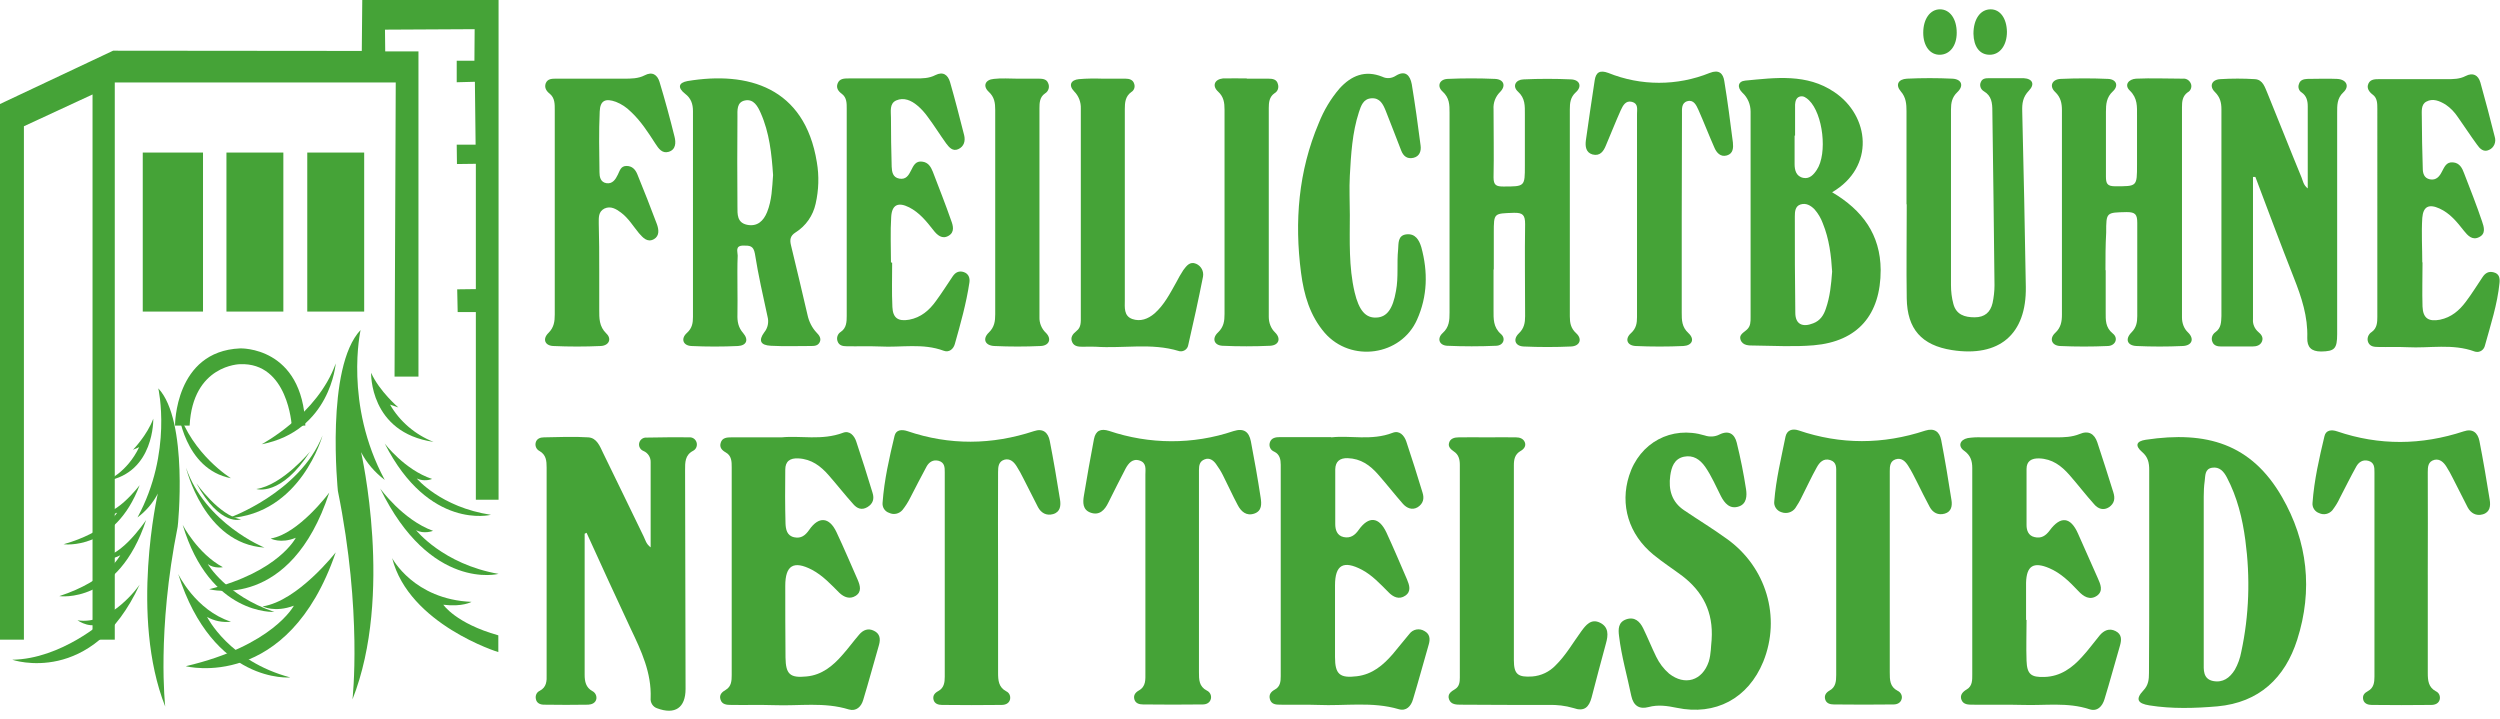
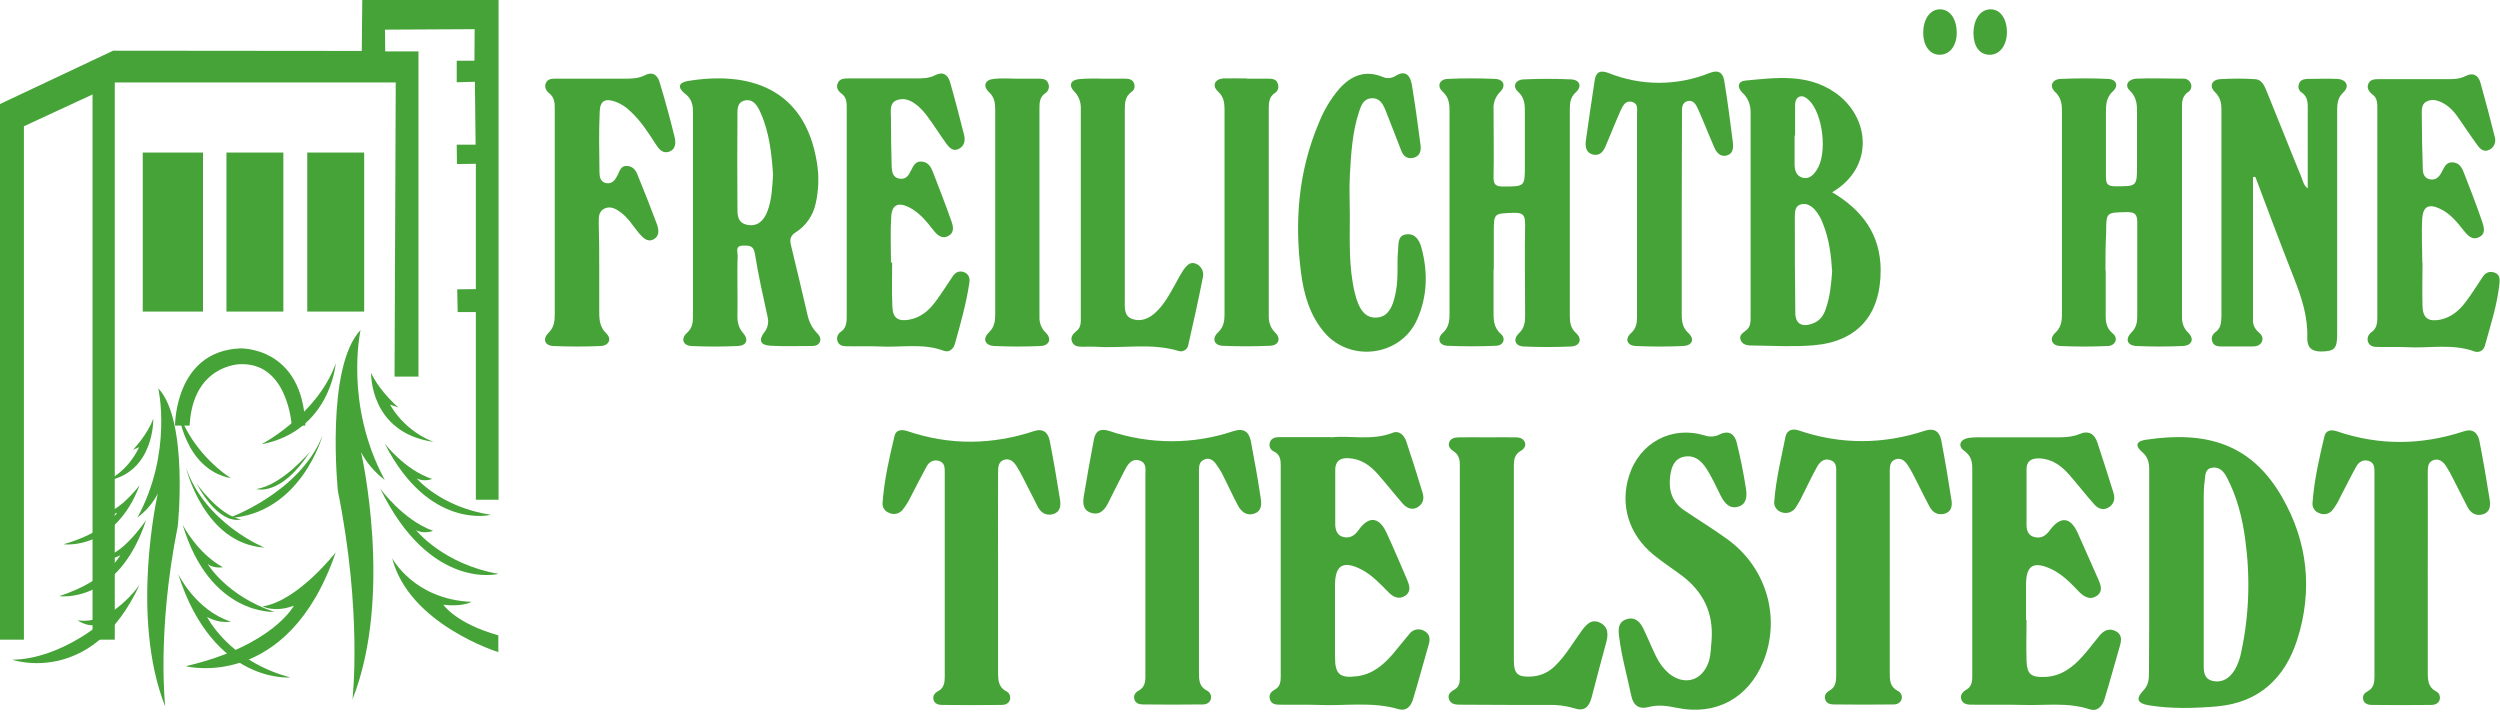
<svg xmlns="http://www.w3.org/2000/svg" id="Ebene_1" viewBox="0 0 1045.5 300.8">
  <defs>
    <style>      .st0 {        fill: #45a337;      }    </style>
  </defs>
  <path class="st0" d="M898.8,239.4v-42.9c0-3-.5-5.4-3-7.5-3-2.6-2.5-4.5,1.6-5.1,25.4-3.8,44.1,1.7,56.9,23.9,10.8,18.7,13,39,6.4,59.7-5.1,16-15.9,26.3-33.4,27.9-9.4.8-19,1.1-28.4-.4-5.1-.8-5.9-2.7-2.5-6.3,2.1-2.2,2.3-4.6,2.3-7.3.1-14,.1-28,.1-42ZM921.6,240.6h0c0,12.2,0,24.3,0,36.5,0,2.9-.4,6.8,3.9,7.7,4.1.8,7-1.3,9.1-4.7,1.3-2.3,2.2-4.8,2.7-7.5,3.3-15.3,3.8-31.1,1.7-46.7-1.2-9.1-3.4-18-7.7-26.2-1.3-2.5-3.1-4.6-6.2-4.1-3.1.5-2.8,3.3-3.1,5.6-.3,2.1-.4,4.3-.4,6.5,0,11,0,21.9,0,32.9h0Z" />
-   <path class="st0" d="M244.5,223.2v59c0,2.8.5,5.3,3.2,6.8,1.2.6,1.9,1.9,1.7,3.3-.4,1.8-2,2.3-3.4,2.4-6.2.1-12.3.1-18.5,0-1.5,0-3.1-.6-3.4-2.4-.3-1.4.3-2.8,1.6-3.4,2.9-1.5,3-4.1,2.9-6.9v-86.5c0-2.8-.2-5.3-3-6.9-1.2-.6-1.9-2-1.6-3.4.4-1.8,2-2.3,3.5-2.3,6.2-.1,12.3-.4,18.5,0,3.6.2,4.9,3.8,6.2,6.5,5.7,11.6,11.3,23.3,17,35,.7,1.4,1,3.1,2.9,4.5v-35.5c.1-2.1-1.1-4-3-4.8-1.3-.5-2.1-1.9-1.8-3.3.3-1.4,1.6-2.4,3-2.3,6-.1,12-.2,18-.1,1.4-.1,2.6.8,3,2.1s-.1,2.8-1.4,3.5c-3.5,1.8-3.4,4.9-3.4,8.2.1,30.5.1,61,.2,91.4,0,7.9-4.4,10.9-11.9,8.1-1.8-.6-2.9-2.4-2.7-4.3.4-10.5-3.9-19.7-8.3-28.9-6.3-13.4-12.4-26.8-18.5-40.2l-.8.4Z" />
  <path class="st0" d="M624.6,112.7v17c0,3.6-.2,7.1,3.1,10,2.1,1.8,1.1,4.8-2,4.9-6.8.3-13.7.3-20.5,0-3.4-.2-4.3-3.1-1.9-5.3,2.8-2.5,2.9-5.4,2.9-8.6V47.2c0-3.4,0-6.3-3-9-2.3-2.1-1.3-5,2.1-5.2,6.6-.3,13.3-.3,20,0,3.6.2,4.6,2.9,2,5.5-1.9,1.9-2.9,4.5-2.7,7.2,0,9.5.2,19,0,28.5,0,3.3,1.2,3.8,4.1,3.8,9,0,9,0,9-8.7v-21.5c0-3.5.2-6.7-2.9-9.5-2.5-2.3-.9-5,2.3-5.1,6.7-.3,13.3-.3,20,0,3.6.2,4.6,3,1.9,5.4-2.3,2.1-2.5,4.5-2.5,7.2v86.5c0,2.8.4,5,2.7,7.1,2.6,2.4,1.5,5.3-2.1,5.5-6.6.3-13.3.3-20,0-3.5-.2-4.5-3-1.9-5.5,2.2-2.1,2.6-4.4,2.6-7.2,0-12.8-.2-25.7,0-38.5,0-3.7-.9-4.8-4.7-4.7-8.4.3-8.4,0-8.4,8.4,0,5,0,10.2,0,15.3Z" />
  <path class="st0" d="M880.6,113v17.5c0,3.3-.2,6.4,3,9,2.4,1.9,1.1,5.1-2.1,5.2-6.7.3-13.3.3-20,0-3.5-.2-4.6-3.1-2-5.5,2.4-2.2,2.8-4.8,2.8-7.6V46.1c0-2.9-.5-5.4-2.8-7.6-2.6-2.4-1.4-5.3,2.2-5.5,6.7-.3,13.3-.3,20,0,3.4.2,4.4,2.9,1.9,5.2-2.7,2.5-2.9,5.4-2.9,8.6,0,9,0,18,0,27,0,2.9.5,4.1,3.8,4.1,9.2,0,9.2.2,9.2-9v-20.5c0-3.8.3-7.3-3-10.5-2.5-2.4-.5-4.8,2.6-5,6.5-.3,13,0,19.5,0,1.6-.2,3,.8,3.5,2.3.4,1.3-.2,2.8-1.4,3.4-2.2,1.6-2.4,3.8-2.4,6.2v88c0,2.3.8,4.6,2.5,6.2,2.8,2.7,1.7,5.5-2.1,5.7-6.5.3-13,.3-19.5,0-3.8-.2-4.8-2.9-2-5.7,2-2,2.4-4.2,2.4-6.8,0-13,0-26,0-39,0-3.5-.8-4.5-4.4-4.5-8.6.2-8.6,0-8.6,8.6-.3,5.3-.3,10.5-.3,15.7Z" />
  <path class="st0" d="M847.5,259.3c0,5.7-.2,11.3,0,17s1.9,7,7.5,6.8c6.7-.2,11.6-3.8,15.8-8.5,2.6-2.8,4.8-5.9,7.3-8.9,1.8-2.1,4-3.1,6.6-1.8s2.6,3.5,1.9,6c-2.2,7.5-4.2,15-6.5,22.5-.9,3-3,5.3-6.3,4.2-9.1-3-18.5-1.5-27.8-1.8-7-.2-14,0-21-.1-1.8,0-3.9,0-4.7-2s.5-3.4,2.2-4.4c2.4-1.4,2.3-4,2.3-6.2,0-28.8,0-57.6,0-86.4,0-2.9-.7-5.3-3.4-7.2s-1.8-4.6,1.5-5.3c2-.3,4-.4,6-.3h31c3.3,0,6.6-.1,9.8-1.4,3.7-1.6,6.2-.1,7.4,3.5,2.3,6.9,4.5,13.9,6.7,20.9.8,2.5.5,4.6-1.8,6.2-2.3,1.5-4.6.7-6.2-1.2-3.6-4-6.8-8.2-10.3-12.2s-7.3-6.8-12.7-7c-3.2-.1-5.3,1.1-5.3,4.4,0,7.8,0,15.6,0,23.5,0,2.1.7,4.4,3.3,5,2.8.7,4.7-.5,6.4-2.8,4.5-6.1,8.7-5.7,11.8,1.3,2.8,6.2,5.5,12.5,8.3,18.7,1.1,2.5,2.4,5.3-.3,7.3-3,2.1-5.7.4-7.9-2-3.6-3.8-7.2-7.4-12.1-9.5-6.6-2.8-9.5-1-9.7,6.1,0,2.7,0,5.3,0,8v7.5h0Z" />
  <path class="st0" d="M556.8,182.9c7.8-.9,16.8,1.5,25.6-1.9,2.8-1.1,4.8,1,5.7,3.6,2.4,7.1,4.6,14.2,6.8,21.4.8,2.5.3,4.6-2,6.1-2.3,1.4-4.6.4-6.2-1.4-3.5-4-6.8-8.2-10.3-12.2s-7.3-6.7-12.8-6.9c-3.3-.1-5.1,1.4-5.2,4.6,0,7.7,0,15.3,0,23,0,2.3.7,4.8,3.5,5.4,2.8.6,4.7-.7,6.3-3,4.2-5.9,8.5-5.5,11.6,1.1,3,6.5,5.8,13.1,8.6,19.6,1,2.4,1.9,5-.7,6.8-2.6,1.8-5.1.6-7.1-1.5-3.4-3.4-6.7-7-11-9.3-7.8-4.1-11.3-2.1-11.3,6.5s0,20,0,30c0,7.2,2,8.9,9.2,8,6.4-.8,10.9-4.6,14.9-9.2,2.4-2.8,4.6-5.7,7-8.5,1.5-2,4.2-2.5,6.3-1.2,2.2,1.2,2.5,3.2,1.8,5.6-2.2,7.6-4.3,15.4-6.6,23-.8,2.8-2.8,5-5.9,4.1-11.1-3.3-22.5-1.3-33.8-1.8-5.3-.2-10.7,0-16-.1-1.7,0-3.5-.2-4.1-2.2s.4-3.2,2-4.1c2.3-1.2,2.5-3.4,2.5-5.6v-88.4c0-2.2-.4-4.4-2.7-5.5-1.5-.6-2.3-2.1-1.9-3.7.6-2.2,2.6-2.4,4.4-2.4,6.7,0,13.4,0,21.2,0Z" />
-   <path class="st0" d="M326.9,182.9c7.8-.8,16.8,1.4,25.6-1.9,2.8-1.1,4.8,1.2,5.6,3.7,2.4,7.1,4.6,14.2,6.8,21.4.8,2.5.2,4.6-2.2,6-2.4,1.4-4.3.5-5.8-1.2-3.6-4-6.8-8.1-10.3-12.1-3.4-3.9-7.2-6.8-12.7-7.1-3.5-.2-5.5,1.2-5.5,4.7-.1,7.6-.1,15.1.1,22.5.1,2.5.6,5.2,3.7,5.8,2.8.6,4.6-.8,6.2-3.1,4-5.8,8.4-5.4,11.4.9,3.1,6.6,6,13.4,8.9,20,1,2.4,1.8,5-.9,6.7-2.4,1.5-4.8.6-6.8-1.3-3.5-3.5-6.9-7.2-11.4-9.6-7.7-4-11.2-1.9-11.2,6.7s0,20,.1,30c.1,7,1.9,8.6,8.8,7.9,6.4-.6,11-4.4,15-9,2.4-2.7,4.6-5.7,7-8.5,1.7-2,3.8-2.8,6.2-1.6,2.5,1.2,2.8,3.4,2.1,5.9-2.2,7.6-4.3,15.4-6.6,23-.8,2.8-2.9,4.9-6,4-10.3-3.2-20.8-1.4-31.2-1.8-6-.2-12,0-18-.1-1.8,0-3.9-.1-4.5-2.3-.6-1.9.6-3.1,2.2-4,2.4-1.4,2.5-3.9,2.5-6.2v-86.9c0-2.3,0-4.8-2.5-6.2-1.6-.9-2.7-2.1-2.1-4,.6-2.2,2.7-2.3,4.5-2.3,6.6,0,13.2,0,21,0Z" />
  <path class="st0" d="M308.4,120c0,3.8.1,7.7,0,11.5-.1,2.9.3,5.4,2.4,7.8,2.4,2.8,1.4,5.2-2.2,5.4-6.5.3-13,.3-19.5,0-3.5-.2-4.5-3.1-1.8-5.5,2.2-2,2.5-4.2,2.5-6.7V46.5c0-3-.8-5.4-3.3-7.3-3.2-2.5-2.8-4.6,1-5.3,25.2-4.2,49,2.5,54.1,33.9,1,5.8.8,11.7-.5,17.4-1.1,5-4.1,9.3-8.4,12-2.2,1.4-2.5,3-1.9,5.4,2.4,9.7,4.6,19.4,6.9,29.1.6,2.8,1.9,5.4,3.8,7.4,1,1,2.1,2.4,1.3,4-.8,1.6-2.3,1.6-3.9,1.6-5.5,0-11,.2-16.5-.1-4.4-.2-5.3-2.2-2.8-5.6,1.5-1.8,2-4.3,1.4-6.5-1.9-8.8-3.9-17.5-5.3-26.4-.6-3.4-2.2-3.4-4.8-3.4-3.6,0-2.4,2.5-2.4,4.2-.2,4.4-.1,8.8-.1,13.1ZM323.3,73.2c-.6-8.8-1.5-17.7-5.2-26-1.2-2.7-2.9-5.9-6.5-5.2s-3.2,4.2-3.2,6.9c-.1,12.5-.1,25,0,37.5,0,3.2-.2,6.7,4,7.6,4.3.9,6.9-1.6,8.4-5.3,2-5,2.1-10.1,2.5-15.5Z" />
  <path class="st0" d="M766.2,80.4c12.7,7.5,20.2,17.7,20.3,32.5,0,18.7-9.5,29.9-28,31.5-8.3.7-16.6.2-25,.1-2,0-4.7.1-5.6-2.4-.8-2.2,1.5-3.1,2.7-4.3,1.5-1.4,1.5-3.2,1.5-5.1V46.7c0-3-1.2-5.9-3.4-7.9-2.3-2.2-2-4.8,1.2-5.1,12.7-1.2,25.7-3,37.2,4.8,14.8,9.9,17.2,31.3-.9,41.9ZM766.2,113.6c-.4-6.7-1.2-13.6-3.9-20.2-.8-2.2-2-4.2-3.5-5.9-1.6-1.6-3.5-2.7-5.8-2s-2.4,3.1-2.4,5c0,13.4,0,26.9.2,40.3,0,4.8,3,6.2,7.5,4.4,2.9-1.1,4.4-3.4,5.3-6.2,1.7-4.9,2.2-10,2.6-15.4h0ZM750.7,56.7h-.2c0,4,0,8,0,11.9,0,2.5.6,5.2,3.7,5.8,2.6.5,4.3-1.4,5.6-3.4,4.5-6.8,2.6-23.4-3.3-29.1-1.1-1-2.3-2-3.9-1.5-1.5.5-1.8,2-1.9,3.3,0,4.4,0,8.7,0,13h0Z" />
  <path class="st0" d="M942.2,74v59.5c-.2,2,.7,4,2.2,5.3,1.2,1,2.2,2.2,1.6,3.9-.7,1.8-2.4,2.2-4.1,2.2h-13c-1.5,0-3.1-.3-3.7-2-.6-1.5,0-3.1,1.3-4,2.4-1.7,2.4-4.2,2.5-6.7V45.7c0-2.7-.5-5-2.7-7.2-2.5-2.4-1.4-5.2,2.2-5.4,4.8-.3,9.7-.3,14.5,0,3.4.2,4.2,3.5,5.3,6,4.8,11.7,9.4,23.5,14.2,35.1.6,1.5.8,3.2,2.6,4.6v-34.4c0-2.2-.5-4.3-2.5-5.7-1.2-.7-1.7-2.2-1.2-3.5.5-1.8,2-2.1,3.5-2.2,4.2,0,8.3-.2,12.5,0,3.9.2,5.3,3.1,2.6,5.6s-2.6,5.5-2.6,8.6c0,30.8,0,61.7,0,92.5,0,6.2-1.1,7.2-6.7,7.3-4.1,0-5.9-1.8-5.8-5.7.3-8.9-2.4-17-5.6-25.1-5.5-14-10.8-28.1-16.1-42.2h-1.1Z" />
  <path class="st0" d="M715.8,267.6c.8-11.8-3.8-20.2-12.2-26.7-4-3-8.2-5.7-12.1-8.9-10.4-8.5-14.1-20.9-10.2-33.1,4.4-13.8,17.7-21,31.6-16.8,2,.7,4.3.6,6.2-.4,3.9-1.9,6.3-.2,7.2,3.4,1.6,6.5,2.9,13,3.9,19.5.4,2.7.3,6.1-3,7.2-3.8,1.3-6-1.4-7.5-4.3-2.1-4.1-3.9-8.4-6.6-12.3-2.2-3.1-5-5-8.9-4.2-4.1.9-5.2,4.4-5.7,7.9-.8,5.9.6,11,5.8,14.5,5.9,4,12,7.7,17.8,11.9,16.6,11.8,22.8,32.9,15.3,51.4-6.3,15.4-20,22.7-36.2,19.3-3.9-.8-7.8-1.4-11.8-.3-3.8,1-6.3-.5-7.2-4.7-1.7-8.3-4.1-16.5-5.1-24.9-.4-3-.4-5.9,3-7.1,3.5-1.2,5.7.9,7.1,3.8,1.9,3.9,3.5,7.9,5.4,11.8,1.3,2.7,3.1,5.1,5.4,7.1,6.6,5.2,13.9,3,16.6-5,1-3.3.9-6.6,1.2-9.1Z" />
-   <path class="st0" d="M797.3,85.5v-39c0-3-.2-5.8-2.4-8.3-2.3-2.7-1.1-5.1,2.6-5.3,6.3-.3,12.7-.3,19,0,3.9.2,4.9,3,2,5.7-2.2,2.1-2.6,4.5-2.6,7.2v73.4c0,2.7.3,5.3,1,7.9,1.2,4.5,4.7,5.6,8.9,5.6s6.6-2.1,7.5-6c.5-2.4.8-4.9.8-7.4-.2-24.3-.6-48.6-.9-72.9,0-3.3-.3-6.3-3.5-8.2-1.4-.8-2-2.5-1.3-3.9.6-1.5,2-1.6,3.4-1.6,4.8,0,9.7,0,14.5,0,3.7.2,4.8,2.5,2.2,5.2s-2.9,5.4-2.8,8.7c.6,24.5,1.1,48.9,1.5,73.4.3,19.8-11.1,29.5-30.9,26.4-12.7-2-18.7-8.8-18.9-21.6-.2-13.1,0-26.3,0-39.4h0Z" />
  <path class="st0" d="M1013.1,109.7c0,6.2-.2,12.3,0,18.5.2,4.9,2.5,6.4,7.3,5.5,4.8-1,8.1-3.9,10.8-7.5,2.5-3.3,4.7-6.9,7-10.3,1.1-1.7,2.6-2.6,4.7-2,2.3.6,2.6,2.4,2.4,4.4-.9,9-3.7,17.5-6.1,26.2-.4,1.8-2.1,3-3.9,2.6,0,0-.3-.1-.4-.1-9.2-3.4-18.8-1.3-28.2-1.8-4-.2-8,0-12-.1-1.7,0-3.5-.1-4.3-1.9-.7-1.6,0-3.5,1.5-4.4,2.2-1.6,2.3-4,2.3-6.3V45.5c0-2.2,0-4.5-1.9-5.9-1.6-1.2-2.7-2.8-1.8-4.7s3-1.8,4.8-1.8h28c2.7,0,5.3,0,7.8-1.3,3.1-1.6,5.3-.4,6.2,2.7,2.1,7.5,4.1,15.1,6,22.7.7,2.2-.3,4.6-2.4,5.5-2.3,1.1-3.9-.6-5-2.2-2.8-3.8-5.3-7.7-8-11.5-1.4-2.1-3.1-3.9-5.2-5.3-2.5-1.5-5.3-2.7-8-1.2-2.3,1.2-1.9,4.1-1.9,6.4,0,7.2.2,14.3.4,21.5,0,2,.5,4.1,3,4.6,2.6.5,4-1.2,5-3.2,1.1-2,1.8-4.1,4.6-3.9s3.9,2.4,4.7,4.6c2.6,6.7,5.2,13.3,7.5,20.1.8,2.3,1.7,5.2-1.3,6.6-2.8,1.4-4.7-.7-6.3-2.7-2.9-3.7-5.8-7.3-10.2-9.3-4.4-2-6.8-.9-7.2,3.9-.4,6.3,0,12.6,0,19v-.4h.1Z" />
  <path class="st0" d="M373.1,109.9c0,6.2-.2,12.3.1,18.5.2,4.6,2.4,6.1,7,5.3,4.9-.9,8.4-3.9,11.2-7.8,2.5-3.4,4.7-6.9,7-10.3,1.1-1.7,2.7-2.5,4.7-1.8s2.6,2.5,2.3,4.4c-1.3,8.7-3.7,17.2-6.1,25.7-.6,2.1-2.4,3.6-4.6,2.8-8.8-3.3-17.8-1.3-26.7-1.8-4.7-.2-9.3,0-14-.1-1.5,0-3.1-.3-3.7-2-.6-1.5,0-3.2,1.3-4,2.4-1.6,2.5-4.2,2.5-6.7V45.6c0-2.3.1-4.8-2.1-6.4-1.5-1.1-2.4-2.5-1.7-4.3.8-2.1,2.8-2.1,4.6-2.1h28c2.9,0,5.6,0,8.3-1.4,3.2-1.6,5.2-.1,6.1,2.9,2.1,7.3,4,14.7,5.9,22.2.6,2.4,0,4.8-2.5,5.9-2.3,1-3.8-.8-5-2.4-2.6-3.6-5-7.5-7.7-11.1-1.3-1.8-2.7-3.4-4.4-4.8-2.5-2.1-5.6-3.5-8.8-2.1-2.9,1.3-2.2,4.6-2.2,7.2,0,6.8.1,13.6.3,20.5.1,2.1.4,4.5,3.2,5,2.8.5,3.9-1.4,4.9-3.4s1.9-4.1,4.7-3.7c2.5.3,3.6,2.2,4.4,4.2,2.6,6.8,5.3,13.6,7.7,20.5.8,2.1,1.5,4.8-1.1,6.3-2.7,1.6-4.8-.3-6.4-2.4-2.9-3.7-5.8-7.3-10.1-9.5-4.6-2.3-7.2-1.1-7.5,4-.4,6.3-.1,12.6-.1,19l.5.2h0Z" />
  <path class="st0" d="M1015.3,240.4v41c0,3.1.2,6,3.4,7.7,1.3.6,1.9,2,1.6,3.4-.4,1.7-2,2.3-3.5,2.3-8.3.1-16.7.1-25,0-1.4,0-3.1-.5-3.5-2.2-.4-1.8.5-2.8,2-3.6,2.4-1.3,2.7-3.6,2.7-6v-85.5c0-2,0-4.1-2.6-4.8-2.3-.6-4,.6-5,2.4-2.4,4.3-4.6,8.8-6.9,13.2-.8,1.8-1.9,3.5-3.1,5.1-1.4,1.6-3.6,2.1-5.5,1.2-1.8-.6-3-2.4-2.8-4.3.7-9.5,2.8-18.7,5-27.9.6-2.6,3-2.8,5.3-2,17.6,6,35.3,5.8,52.9,0,3.8-1.3,5.9.6,6.6,4,1.6,8.2,3,16.4,4.3,24.6.4,2.5.2,5.2-2.9,6.1-2.8.8-5-.5-6.3-2.9-2.1-4-4-8-6.1-12-.9-1.8-1.8-3.5-2.9-5.2s-2.7-3.2-4.9-2.7c-2.7.7-2.8,2.9-2.8,5.2.1,14.2,0,28.5,0,42.9Z" />
  <path class="st0" d="M790.3,240.2v41c0,3.1,0,6,3.3,7.7,1.3.6,2,2,1.7,3.3-.4,1.8-2,2.4-3.4,2.4-8.3.1-16.7.1-25,0-1.5,0-3.1-.4-3.6-2.1s.4-2.9,1.8-3.7c2.6-1.4,2.8-3.9,2.8-6.5v-84.5c0-2.1.3-4.5-2.5-5.4s-4.5,1-5.6,3c-2.3,4.1-4.2,8.3-6.3,12.4-.8,1.7-1.7,3.2-2.7,4.7-1.3,1.8-3.7,2.5-5.8,1.7-2-.6-3.3-2.6-3-4.6.7-9.1,2.9-18,4.7-27,.6-2.7,2.8-3.5,5.5-2.6,17.6,6,35.3,5.9,52.9.1,3.8-1.2,6,.4,6.7,3.9,1.6,8.3,3,16.7,4.3,25.1.4,2.4,0,4.9-2.8,5.7s-5-.4-6.3-2.8c-1.8-3.3-3.5-6.8-5.2-10.2-1.2-2.4-2.4-4.8-3.8-7-1.2-1.9-2.8-3.5-5.3-2.7-2.3.8-2.4,2.9-2.4,5v31.5c0,4,0,7.8,0,11.6Z" />
  <path class="st0" d="M417.4,240.4v41c0,3.1.2,6,3.4,7.7,1.3.6,1.9,2,1.6,3.4-.4,1.7-2,2.3-3.5,2.3-8.3.1-16.7.1-25,0-1.5,0-3.1-.5-3.5-2.2s.5-2.8,2-3.6c2.4-1.3,2.7-3.6,2.7-6v-85.5c0-2,0-4.1-2.6-4.8-2.3-.6-4,.6-5,2.4-2.4,4.4-4.6,8.8-6.9,13.2-.9,1.8-2,3.5-3.2,5-1.4,1.6-3.6,2.1-5.5,1.2-1.9-.6-3-2.4-2.8-4.3.7-9.5,2.8-18.7,5-27.9.6-2.6,3-2.8,5.4-2,17.6,6,35.3,5.8,52.9,0,3.8-1.3,5.9.6,6.6,4,1.6,8.2,3,16.4,4.3,24.6.4,2.5.2,5.2-2.9,6.1-2.8.8-5-.5-6.3-2.9-2.1-4-4-8-6.1-12-.9-1.8-1.8-3.5-2.9-5.2s-2.6-3.2-4.9-2.7c-2.6.7-2.8,2.9-2.8,5.2-.1,14.3,0,28.6,0,43Z" />
  <path class="st0" d="M479,240v-41.5c0-2.2.6-4.9-2.4-5.9s-4.7,1.2-5.9,3.4c-2.5,4.7-4.8,9.5-7.2,14.2-1.5,3.1-3.7,5.5-7.4,4.2-3.4-1.2-3.3-4.3-2.8-7.2,1.3-7.9,2.7-15.7,4.2-23.6.7-3.5,2.8-4.5,6.3-3.4,16.9,5.7,35.1,5.8,52,.1,4.4-1.4,6.5.3,7.3,4.2,1.5,7.8,2.9,15.7,4.1,23.6.4,2.6.6,5.6-2.7,6.7s-5.5-.9-6.9-3.6c-2.2-4.1-4.1-8.4-6.2-12.5-.8-1.6-1.8-3.2-2.9-4.7s-2.7-2.7-4.7-1.9c-2.1.8-2.4,2.5-2.4,4.5v84.5c0,3.1,0,6,3.3,7.7,1.3.6,2,2,1.7,3.4-.4,1.8-2,2.4-3.4,2.4-8.3.1-16.7.1-25,0-1.5,0-3.1-.4-3.6-2.1s.4-2.9,1.8-3.7c3.1-1.7,2.8-4.6,2.8-7.5,0-13.7,0-27.5,0-41.3Z" />
  <path class="st0" d="M622,182.9c4,0,8-.1,12,0,1.5,0,3.1.5,3.7,2.1s-.5,2.9-1.8,3.6c-2.4,1.4-2.8,3.5-2.8,6,0,27.2,0,54.3,0,81.5,0,5.9,1.7,7.2,7.7,6.8,3.7-.3,7.1-1.9,9.7-4.6,4.3-4.2,7.3-9.5,10.8-14.3,1.9-2.6,4.1-5.4,7.8-3.6s3.5,5.2,2.5,8.7c-2,7.5-4.1,15.1-6,22.6-1.1,4.1-3.1,6-7.6,4.4-3.4-1-6.9-1.4-10.4-1.3-12.2,0-24.3,0-36.5-.1-2,0-4.3,0-5.1-2.2s.8-3.3,2.5-4.3c1.8-1.1,2-3,2-4.8v-89c0-2.3-.5-4.3-2.5-5.6-1.3-.9-2.5-2-2-3.6.5-1.9,2.4-2.3,4-2.3,3.9-.1,7.9,0,11.9,0h0Z" />
  <path class="st0" d="M564.5,89.9c0,10.8-.5,21.6,2,32.3,1.8,7.6,4.6,10.9,9.2,10.6,4.3-.2,6.8-3.6,8.1-11.1,1.1-5.8.3-11.6.9-17.4.2-2.5-.2-5.9,3.5-6.3s5.3,2.4,6.2,5.4c2.8,10.3,2.6,20.5-1.8,30.3-6.7,15.1-27.6,18.1-38.6,5.5-6.2-7.2-8.7-15.9-9.9-25.1-2.8-21.5-1.1-42.5,7.4-62.6,2.1-5.3,5-10.2,8.7-14.5,4.9-5.4,10.7-7.8,17.9-4.9,1.8.9,3.9.7,5.6-.4,4-2.5,6-.2,6.7,3.5,1.4,8.5,2.6,17.1,3.7,25.7.3,2.2-.4,4.5-3,5.1s-4.2-.7-5.1-3c-2.2-5.6-4.3-11.2-6.5-16.7-1.1-2.7-2.4-5.4-5.9-5.2s-4.4,3.1-5.3,5.8c-2.8,8.6-3.3,17.6-3.8,26.6-.3,5.4,0,10.9,0,16.4Z" />
  <path class="st0" d="M250.6,112.9v16.5c0,3.7-.1,7.1,3,10.1,2.3,2.2,1.1,5-2.3,5.2-6.6.3-13.3.3-20,0-3.5-.2-4.5-3-1.9-5.5,2.3-2.3,2.6-4.8,2.6-7.7V46.1c0-2.5.1-5.1-2.1-6.9-1.4-1.1-2.3-2.5-1.7-4.3.8-2.1,2.8-2,4.7-2h28c3,0,6,0,8.7-1.4,3.2-1.7,5.3-.2,6.2,2.7,2.3,7.6,4.4,15.3,6.3,23,.6,2.4.6,5.4-2.5,6.3-2.7.8-4.2-1.4-5.5-3.4-3.1-4.8-6.1-9.5-10.3-13.4-1.8-1.8-3.9-3.2-6.2-4.1-4.4-1.6-6.6-.6-6.8,4-.4,8.5-.2,17-.1,25.4,0,1.9.4,4.2,2.9,4.6,2.5.4,3.8-1.5,4.8-3.6.8-1.6,1.2-3.6,3.6-3.6s3.7,1.5,4.5,3.4c2.8,6.9,5.6,13.9,8.2,20.9.8,2.2,1.2,4.9-1.2,6.3-2.8,1.6-4.7-.7-6.3-2.5-2.4-2.9-4.4-6.3-7.5-8.6-2-1.5-4.3-2.9-6.9-1.7-2.6,1.3-2.4,3.8-2.4,6.1.2,6.7.2,13.2.2,19.6Z" />
  <path class="st0" d="M703.3,90.2v40.5c0,3.2,0,6,2.8,8.6s1.5,5.2-2.1,5.4c-6.6.3-13.3.3-20,0-3.6-.2-4.6-3-1.9-5.4,2.2-2,2.5-4.2,2.5-6.7V47.6c0-1.9.6-4.3-2.1-5-2.7-.7-3.8,1.6-4.7,3.5-2.2,4.9-4.1,9.8-6.2,14.7-1,2.5-2.5,4.6-5.6,3.8-2.8-.8-3.1-3.4-2.8-5.8,1.2-8.4,2.4-16.8,3.7-25.2.5-3.4,2.2-4.4,5.7-3.1,13.6,5.5,28.8,5.5,42.4,0,3.8-1.5,5.6.1,6.1,3.4,1.4,8.5,2.5,17.1,3.6,25.7.2,2.1.2,4.6-2.5,5.4s-4.4-1.2-5.3-3.4c-2.3-5.2-4.3-10.4-6.6-15.6-.9-2-2-4.4-4.6-3.7s-2.3,3.3-2.3,5.4c0,14.2-.1,28.3-.1,42.5Z" />
  <path class="st0" d="M461.2,32.9c3.2,0,6.3,0,9.5,0,1.5,0,3.1.4,3.6,2.1.5,1.3,0,2.8-1.2,3.5-2.5,1.8-2.7,4.4-2.7,7.1v80c0,2.9-.5,6.5,3.1,7.8,3.4,1.2,6.6,0,9.3-2.3,4.1-3.6,6.5-8.4,9.1-13,.9-1.8,1.9-3.5,3-5.2,1.3-1.7,2.7-3.7,5.3-2.6,2.1.9,3.3,3.1,2.9,5.4-1.9,9.6-4,19.2-6.2,28.7-.3,1.6-1.8,2.7-3.5,2.5-.1,0-.3-.1-.4-.1-11.4-3.5-23.2-1-34.8-1.8-1.7-.1-3.3,0-5,0s-3.9.1-4.8-1.9.2-3.4,1.8-4.7c2-1.5,1.8-3.9,1.8-6V45.4c.1-2.7-.9-5.3-2.8-7.2-2.5-2.6-1.3-4.8,2-5.1,3.3-.3,6.7-.3,10-.2h0Z" />
  <path class="st0" d="M521.4,32.9c3,0,6,0,9,0,1.7,0,3.5.2,4,2.2.5,1.5,0,3.1-1.4,3.9-2.2,1.5-2.4,3.9-2.4,6.2v87.3c0,2.5.9,4.9,2.7,6.6,2.5,2.5,1.5,5.3-2.1,5.5-6.6.3-13.3.3-20,0-3.5-.2-4.5-3.1-1.8-5.6,2.4-2.3,2.7-4.8,2.7-7.7V45.9c0-2.9-.3-5.4-2.7-7.6-2.6-2.4-1.5-5.1,2-5.5,3.4-.1,6.7,0,10,0h0Z" />
  <path class="st0" d="M425.5,32.9h9c1.5,0,3.2.2,3.8,1.8.8,1.6.2,3.5-1.3,4.4-2.2,1.5-2.3,3.9-2.3,6.2v87.3c-.1,2.5.9,4.9,2.7,6.6,2.5,2.5,1.4,5.3-2.1,5.5-6.5.3-13,.3-19.5,0-3.9-.2-5-3-2.3-5.6,2.4-2.3,2.7-4.8,2.7-7.7V46c0-2.9-.3-5.4-2.7-7.6-2.6-2.4-1.5-5.1,2.1-5.4,3.2-.4,6.6-.1,9.9-.1h0Z" />
  <path class="st0" d="M839.3,13.3c0,5.6-2.9,9.6-7.2,9.6s-6.7-3.5-6.8-8.8c0-6,2.8-10.2,7.2-10.2,4,0,6.7,3.8,6.8,9.4Z" />
  <path class="st0" d="M804.3,13.7c0-5.8,2.9-9.8,7-9.8,4.1,0,7,3.9,7,9.8,0,5.5-2.9,9.1-7,9.2s-7-3.6-7-9.2Z" />
  <polygon class="st0" points="151.5 0 208.5 0 208.5 209 199 209 199 130.5 191.4 130.5 191.2 121 199 120.9 199 68.5 191.1 68.6 191 60.5 198.9 60.5 198.6 34.2 191 34.4 191 25.4 198.4 25.4 198.5 12.2 161 12.4 161.1 21.5 175 21.5 175 157.5 165 157.5 165.5 34.5 48 34.5 48 267.5 38.7 267.5 38.7 39.5 10 52.8 10 267.5 0 267.5 0 43.5 47.3 21.2 151.3 21.3 151.5 0" />
  <rect class="st0" x="59.7" y="63.8" width="25.2" height="66.5" />
  <rect class="st0" x="94.7" y="63.8" width="23.8" height="66.5" />
  <polygon class="st0" points="129.3 63.8 152.3 63.8 152.3 130.3 128.5 130.3 128.5 63.8 129.3 63.8" />
  <path class="st0" d="M73.2,178s-.2-31.1,27.2-32.3c0,0,26.2-1,27.3,32.3h-5.7s-1.5-26.5-21.6-25.7c0,0-19.8.2-21.1,25.7h-6.1Z" />
  <path class="st0" d="M66.2,162.4s6.1,26.7-8.7,54c3.6-2.7,6.5-6.1,8.5-10,0,0-11.8,51.4,3.1,89.1,0,0-3.6-31.3,5.2-75.2.1,0,4.6-44.4-8.1-57.9Z" />
  <path class="st0" d="M150.8,138s-7,31,10.1,62.7c-4.1-3.1-7.5-7-9.9-11.6,0,0,13.7,59.7-3.6,103.4,0,0,4.2-36.3-6.1-87.2,0,0-5.3-51.7,9.5-67.3Z" />
-   <path class="st0" d="M64.1,175.1s.6,22.5-19.5,26c0,0,8.5-3.4,13.6-14.1l-2.6,1.1s5.9-6,8.5-13Z" />
+   <path class="st0" d="M64.1,175.1s.6,22.5-19.5,26c0,0,8.5-3.4,13.6-14.1l-2.6,1.1s5.9-6,8.5-13" />
  <path class="st0" d="M155.2,155.9s-.8,25,26.1,28.9c-7.6-3-14.1-8.5-18.2-15.6l3.5,1.2c0,0-7.9-6.7-11.4-14.5Z" />
  <path class="st0" d="M74.5,171.6s2.4,24.6,22.1,28.4c0,0-16.2-9.9-22.1-28.4Z" />
  <path class="st0" d="M140.4,152s-2.2,28.2-31,33.8c0,0,23.4-12.4,31-33.8Z" />
  <path class="st0" d="M77.8,195.6s7.5,31.8,32.8,33.4c-.1,0-24.8-10.1-32.8-33.4Z" />
  <path class="st0" d="M82.1,202.1s9.6,13.6,18.7,15.1c-.1,0-8.6,3.3-18.7-15.1Z" />
  <path class="st0" d="M134.9,182.1s-9,32.9-39.4,34.6c0,0,29.8-10.5,39.4-34.6Z" />
  <path class="st0" d="M129.7,188.8s-11.6,14.1-22.5,15.7c0,0,10.3,3.4,22.5-15.7Z" />
  <path class="st0" d="M58.4,202.9s-11.4,15.1-18.2,11.1c0,0,3.4,3,8.8.4,0,0-4.8,8.2-22.4,13.2-.1,0,21.3,3,31.8-24.7Z" />
  <path class="st0" d="M61.1,217.5s-12.9,19.3-20.8,14.3c0,0,3.9,3.8,10,.4,0,0-5.3,10.5-25.5,17.1,0,0,24.6,3.6,36.3-31.8Z" />
  <path class="st0" d="M58.4,244.5s-11.8,17.2-26,14.9c0,0,6.5,4.7,11.3,0,0,0-18,16.2-38.6,16.5,0,0,33.4,11.6,53.3-31.4Z" />
-   <path class="st0" d="M137.7,206s-12.8,17.3-24.5,19.2c0,0,4.1,2.3,10.5-.3,0,0-7.1,14.2-36.2,21.5,0,.1,34,9.1,50.2-40.4Z" />
  <path class="st0" d="M140.4,231s-15.9,20.4-30.6,22.6c0,0,5.1,2.7,13.1-.3,0,0-8.8,16.8-45.2,25.3.1.1,42.7,10.8,62.7-47.6Z" />
  <path class="st0" d="M76.4,219.5s6.2,12,16.8,17.7c0,0-3.7.7-6.3-1.3,0,0,7.7,13.2,27.8,20,0,0-26.9,1.6-38.3-36.4Z" />
  <path class="st0" d="M160.9,185.5s8.3,11,19.8,14.8c-2.1.8-4.4.7-6.4-.2,0,0,10,12,31,15.2,0,0-25.9,6.6-44.4-29.8Z" />
  <path class="st0" d="M159,204.3s9.4,13.1,22.1,17.7c0,0-3.8,1.5-7.1-.3,0,0,11.2,14.2,34.5,18.3,0,0-28.5,7.4-49.5-35.7Z" />
  <path class="st0" d="M74.5,240s7.2,15.2,22.1,20c-3.5.4-7-.3-10-2,0,0,9.2,18.5,34.8,25.3.1,0-32.2,3-46.9-43.3Z" />
  <path class="st0" d="M164,233.4s9,17.3,33.2,18.3c0,0-3.8,2.2-11.8,1.2,0,0,5.2,7.8,23,12.8v7c.1.1-37.4-11.6-44.4-39.3Z" />
</svg>